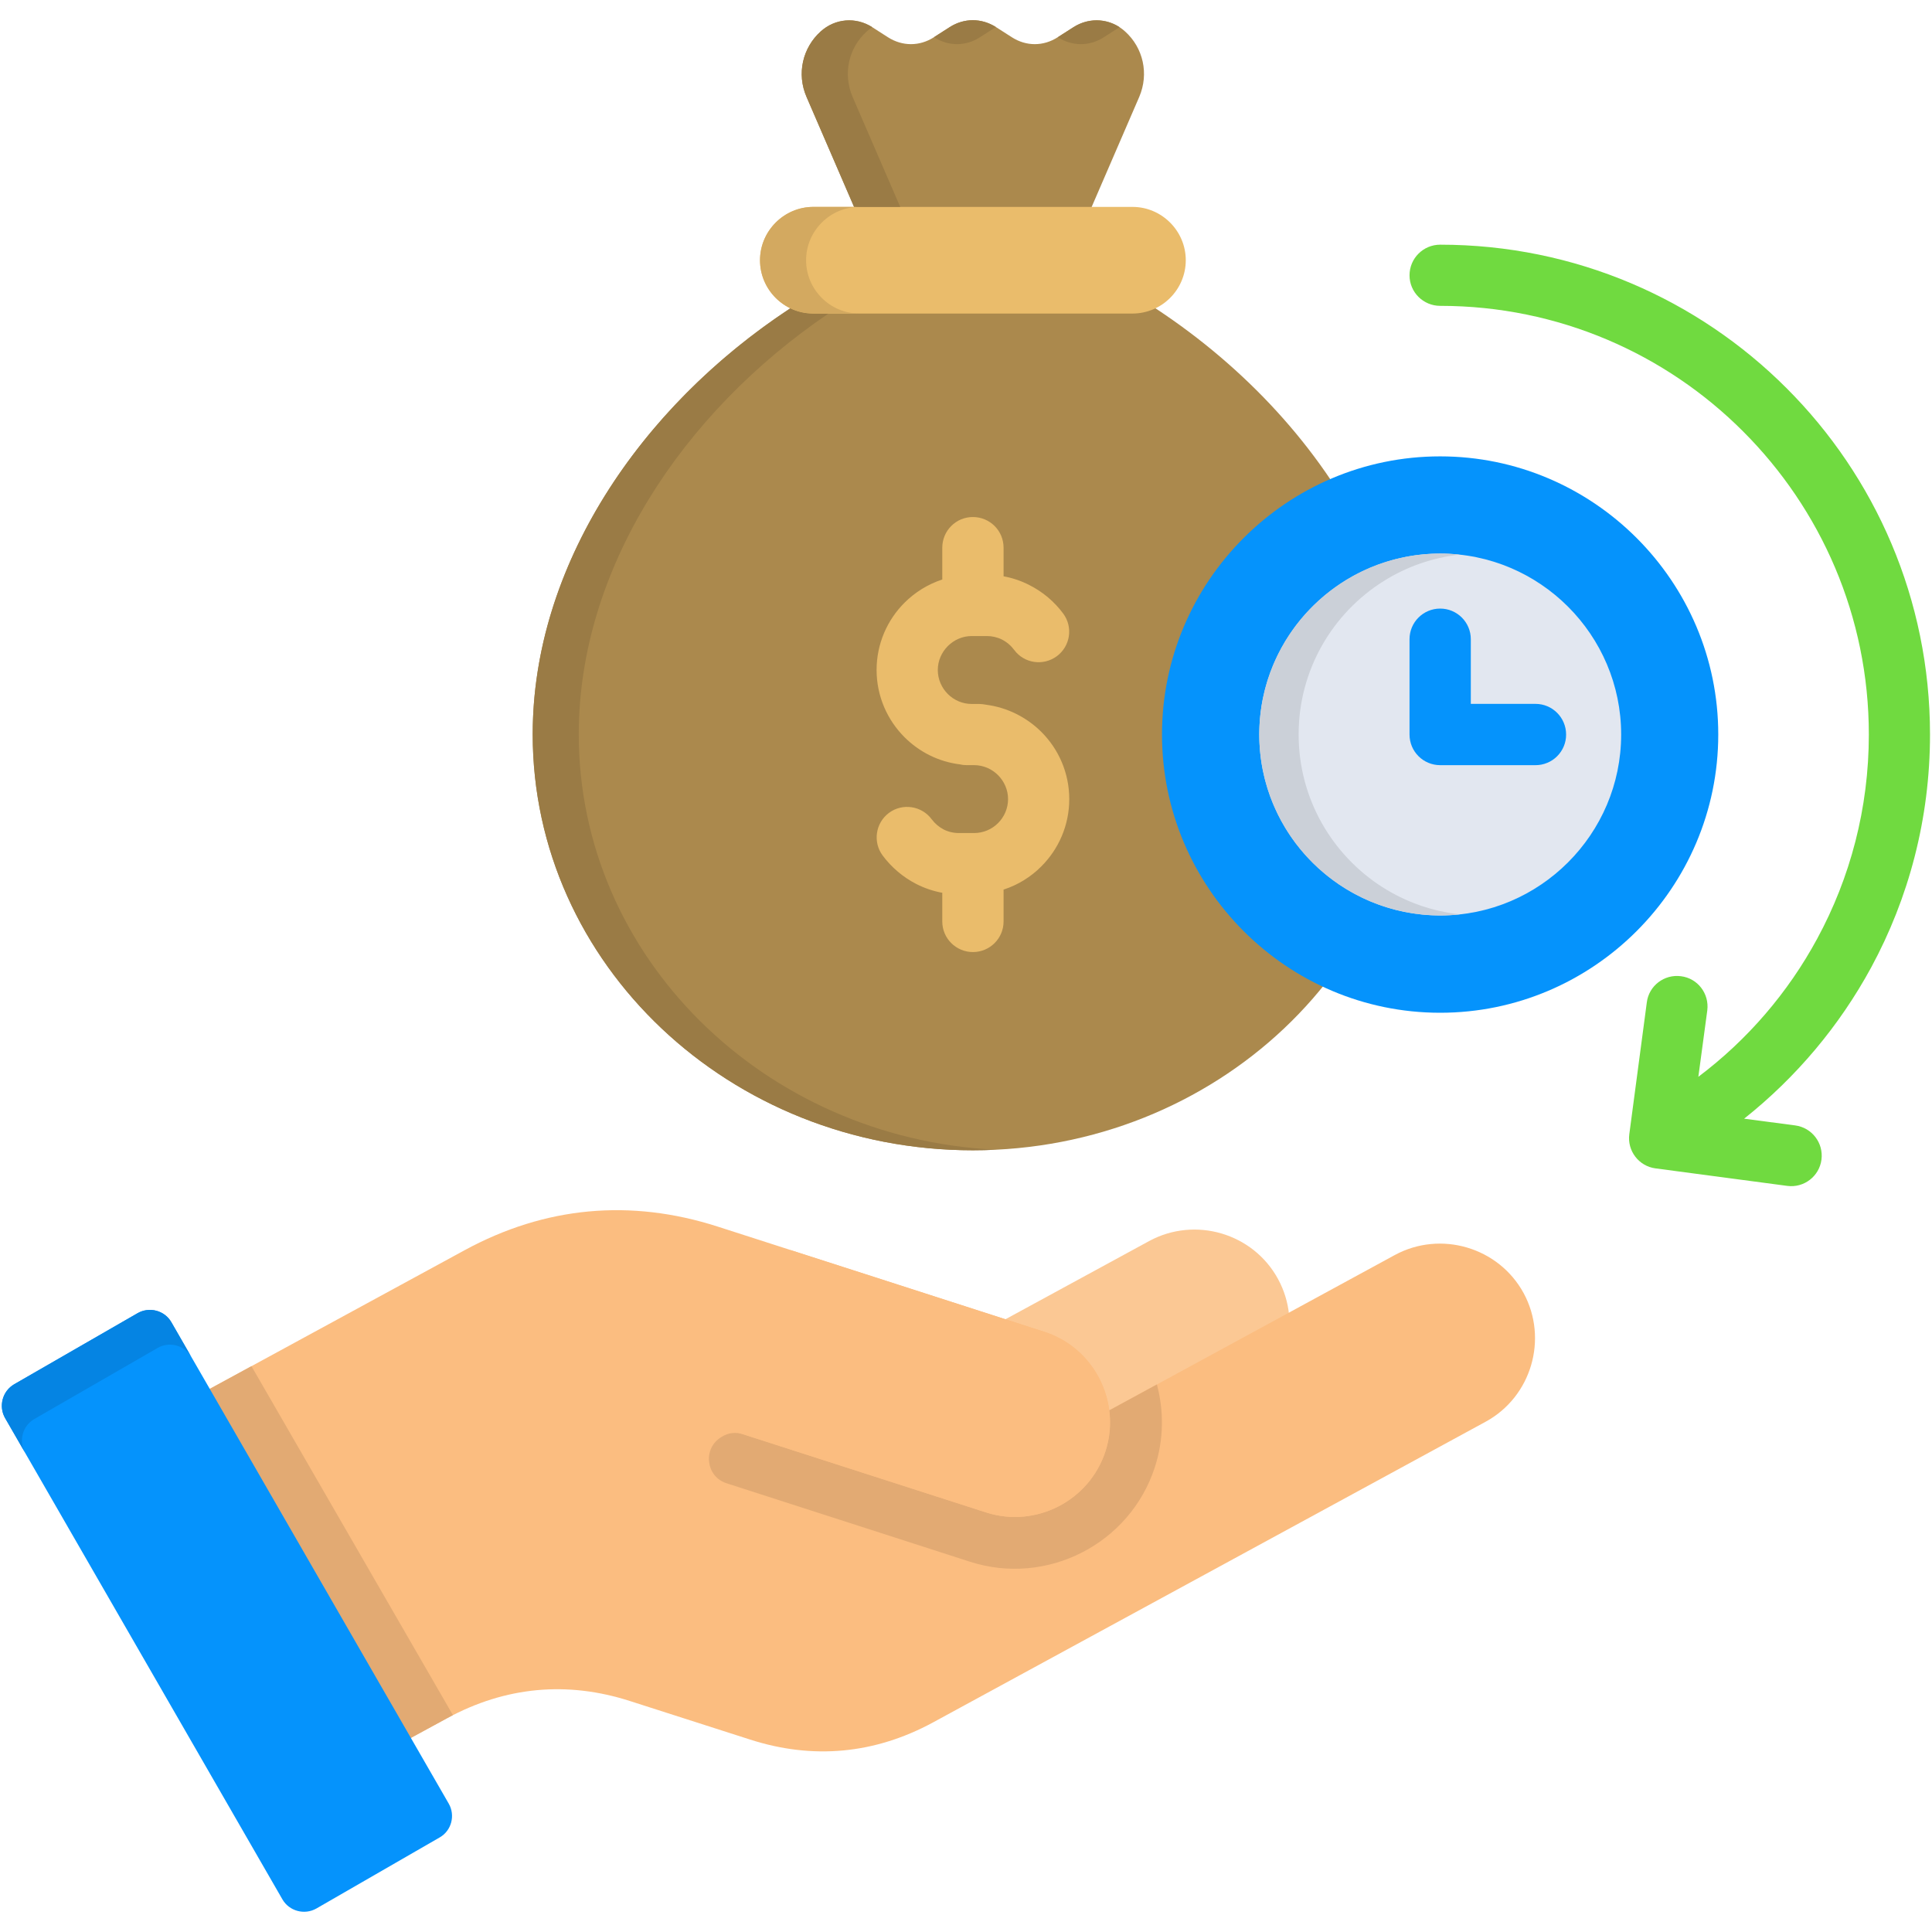
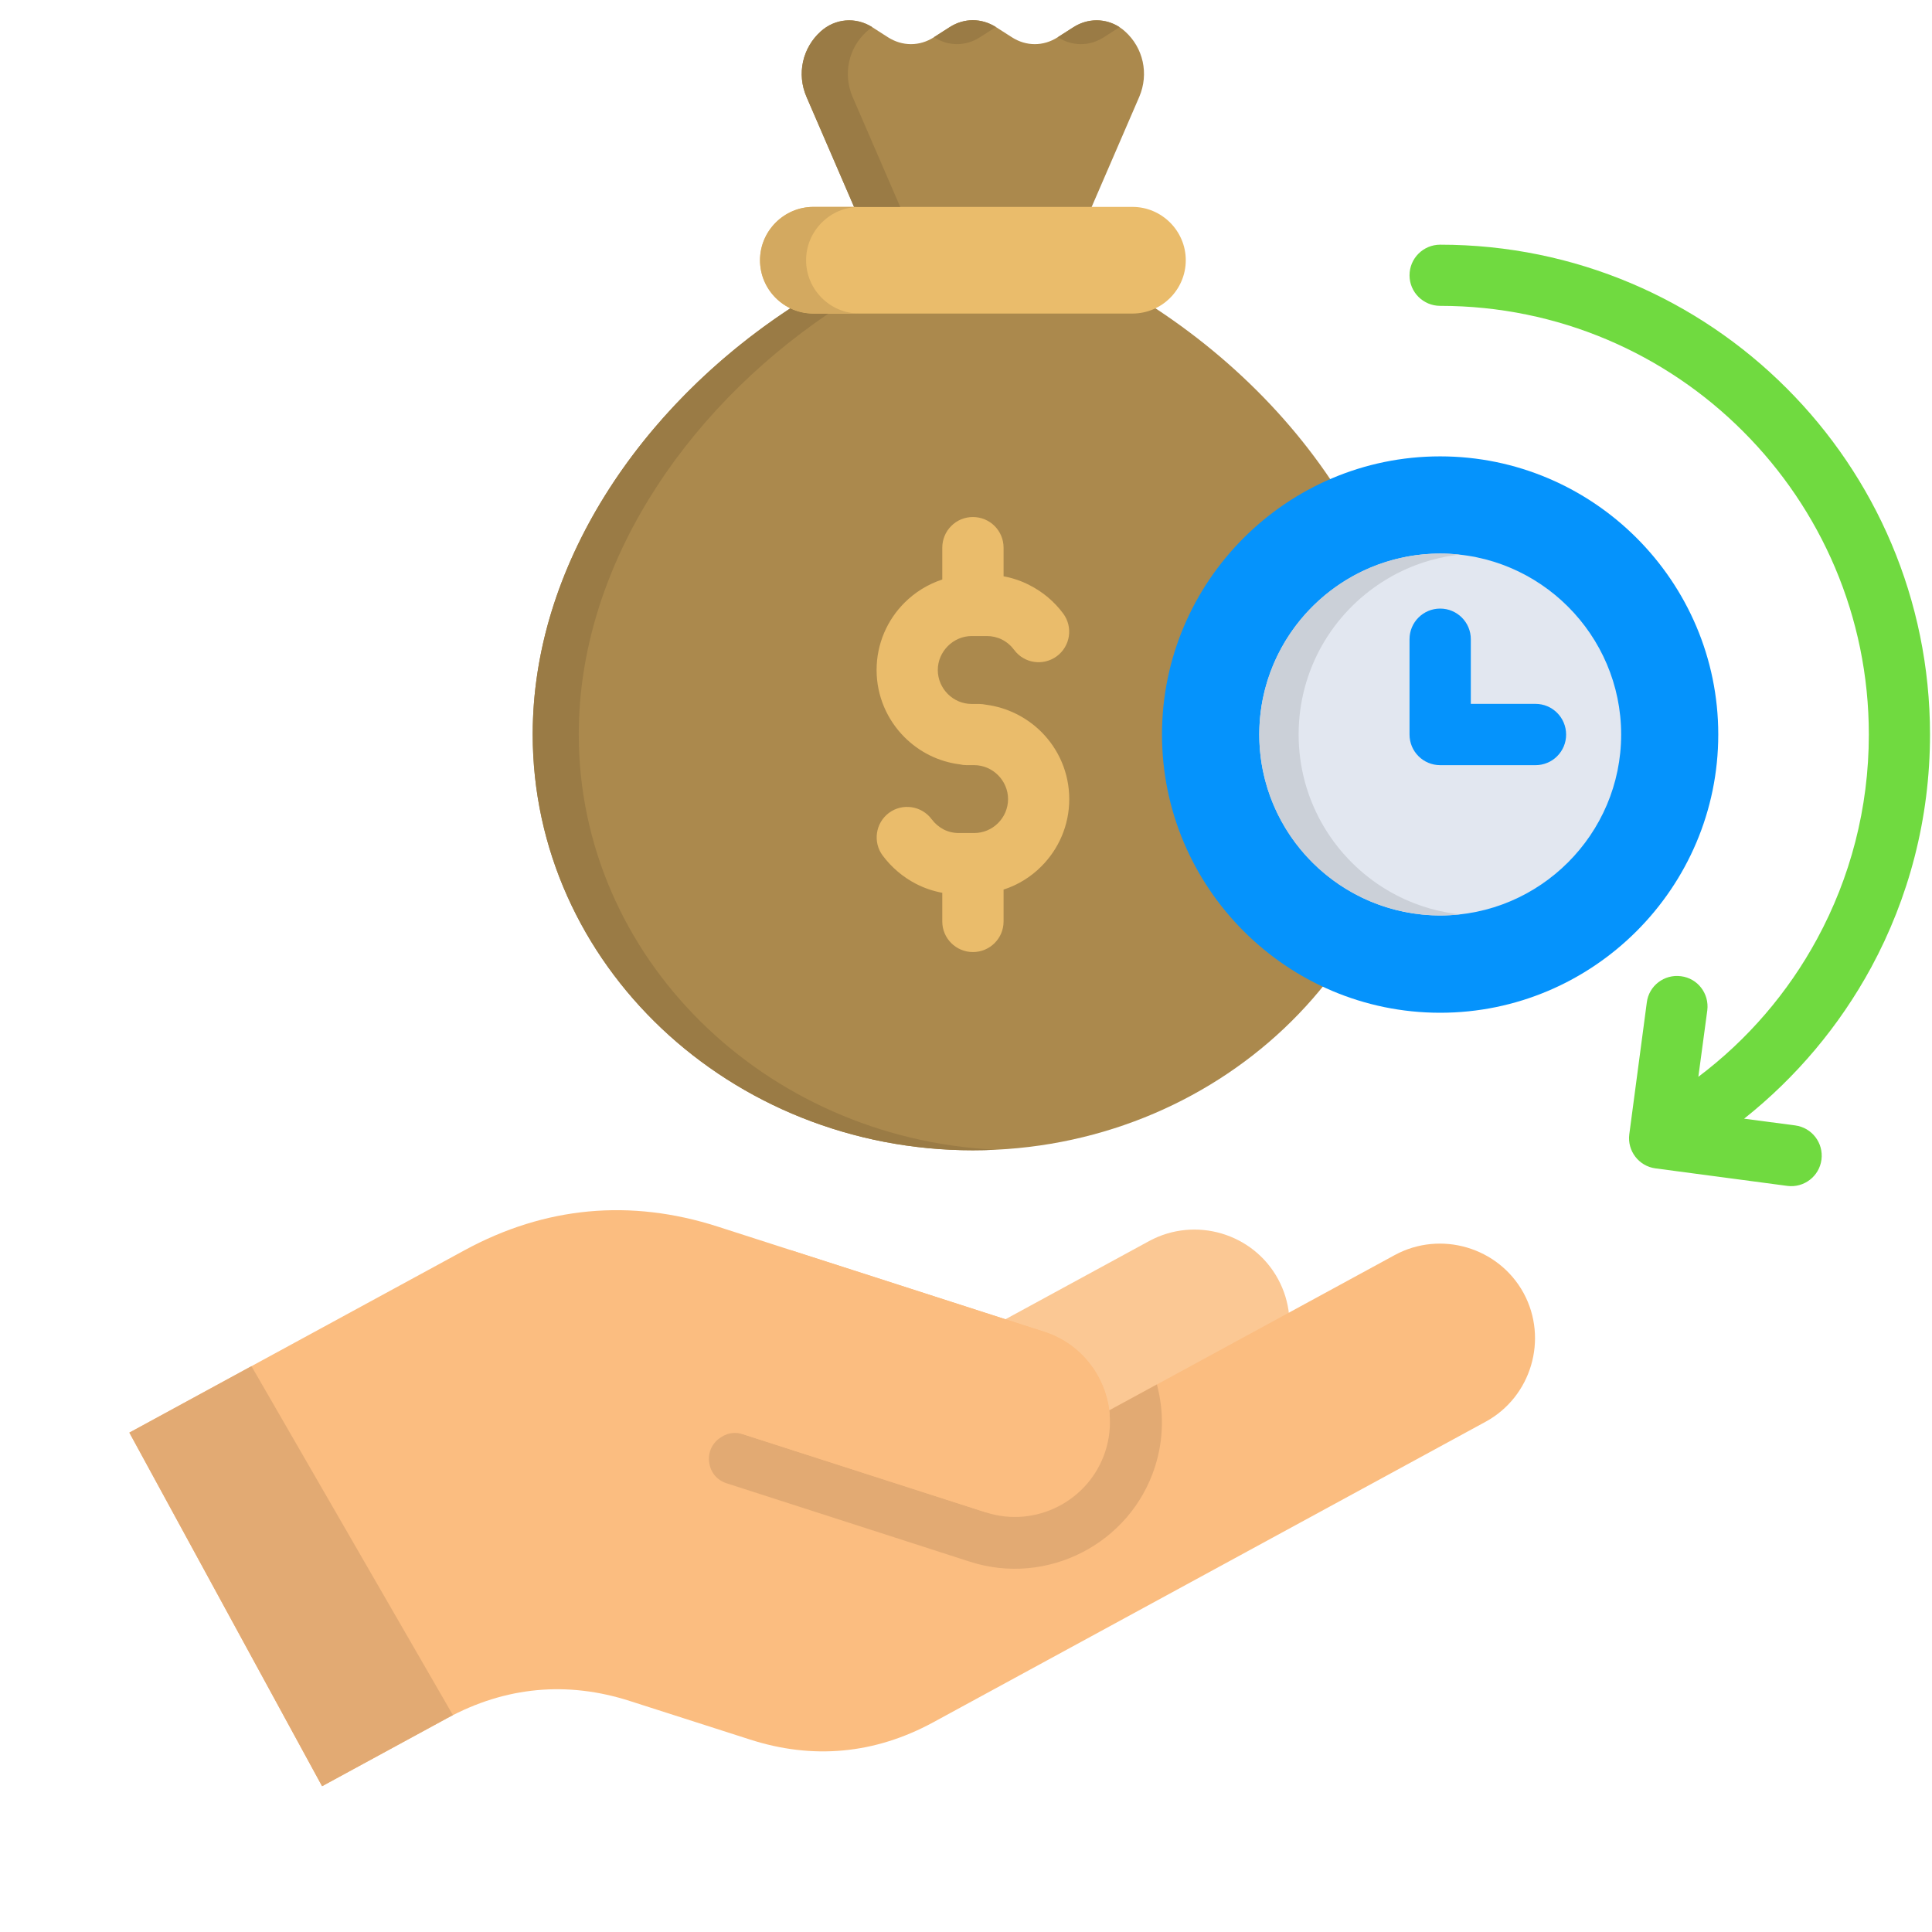
<svg xmlns="http://www.w3.org/2000/svg" width="65" height="65" viewBox="0 0 65 65" fill="none">
  <g clip-path="url(#clip0_1232_30247)">
    <path fill-rule="evenodd" clip-rule="evenodd" d="M32.73 38.7C24.551 38.7 17.922 32.435 17.922 24.705C17.922 18.031 22.942 11.762 29.511 8.756L27.135 3.261C26.797 2.483 27.002 1.608 27.61 1.059C28.096 0.618 28.793 0.562 29.345 0.914L29.872 1.252C30.358 1.563 30.94 1.563 31.422 1.252L31.956 0.91C32.439 0.603 33.02 0.603 33.507 0.91L34.041 1.252C34.523 1.563 35.105 1.563 35.587 1.252L36.118 0.914C36.67 0.562 37.367 0.617 37.853 1.059C38.462 1.607 38.662 2.482 38.328 3.261L35.952 8.756C42.522 11.762 47.541 18.032 47.541 24.705C47.538 32.435 40.908 38.7 32.73 38.7Z" fill="#AB894D" />
    <path fill-rule="evenodd" clip-rule="evenodd" d="M27.364 6.961H38.101C39.087 6.961 39.894 7.77 39.894 8.755C39.894 9.745 39.086 10.549 38.101 10.549H27.364C26.378 10.549 25.57 9.744 25.57 8.755C25.57 7.77 26.379 6.961 27.364 6.961Z" fill="#EABC6B" />
    <path fill-rule="evenodd" clip-rule="evenodd" d="M32.73 38.7C24.551 38.7 17.922 32.435 17.922 24.705C17.922 19.062 21.511 13.712 26.586 10.376C26.82 10.488 27.083 10.55 27.361 10.55H27.872C22.938 13.897 19.472 19.162 19.472 24.705C19.472 32.186 25.689 38.3 33.504 38.682C33.249 38.693 32.989 38.7 32.73 38.7ZM28.733 6.961L27.135 3.261C26.797 2.483 27.002 1.608 27.61 1.059C28.096 0.618 28.793 0.562 29.345 0.914C29.282 0.958 29.219 1.007 29.16 1.059C28.552 1.607 28.351 2.482 28.685 3.261L30.287 6.961H28.733ZM31.421 1.252L31.955 0.91C32.438 0.603 33.019 0.603 33.505 0.91L32.971 1.252C32.489 1.563 31.907 1.563 31.425 1.252H31.421ZM35.589 1.252L36.115 0.914C36.602 0.603 37.198 0.61 37.666 0.914L37.139 1.252C36.656 1.563 36.074 1.563 35.589 1.252Z" fill="#9A7B45" />
    <path fill-rule="evenodd" clip-rule="evenodd" d="M27.364 6.961H28.914C27.928 6.961 27.12 7.77 27.12 8.755C27.12 9.745 27.929 10.549 28.914 10.549H27.364C26.378 10.549 25.57 9.744 25.57 8.755C25.57 7.77 26.379 6.961 27.364 6.961Z" fill="#D3A960" />
    <path fill-rule="evenodd" clip-rule="evenodd" d="M32.839 52.2L41.718 47.365C43.264 46.523 43.838 44.574 42.998 43.031C42.16 41.489 40.21 40.915 38.663 41.753L29.039 46.991L32.839 52.2Z" fill="#FBC894" />
    <path fill-rule="evenodd" clip-rule="evenodd" d="M31.391 57.949L49.98 47.834C51.522 46.996 52.096 45.046 51.26 43.504C50.418 41.961 48.468 41.388 46.925 42.225L37.323 47.45C37.17 46.256 36.351 45.195 35.135 44.806C31.473 43.623 27.809 42.445 24.142 41.266C21.21 40.324 18.337 40.59 15.63 42.063L4.352 48.199L10.836 60.095L15.041 57.808C17.002 56.744 19.082 56.547 21.206 57.233L25.225 58.522C27.35 59.209 29.43 59.012 31.391 57.949Z" fill="#FBBD80" />
    <path fill-rule="evenodd" clip-rule="evenodd" d="M8.46 45.963L4.352 48.199L10.836 60.095L15.041 57.808C15.108 57.775 15.174 57.738 15.238 57.703L8.46 45.963Z" fill="#E2AA73" />
-     <path fill-rule="evenodd" clip-rule="evenodd" d="M0.171 47.709L9.502 63.903C9.732 64.299 10.244 64.437 10.644 64.21L14.793 61.818C15.189 61.592 15.327 61.077 15.096 60.679L5.765 44.485C5.539 44.089 5.024 43.952 4.626 44.182L0.479 46.571C0.082 46.801 -0.055 47.312 0.171 47.709Z" fill="#0593FC" />
-     <path fill-rule="evenodd" clip-rule="evenodd" d="M38.922 46.578C39.16 47.464 39.156 48.424 38.855 49.358C38.021 51.942 35.225 53.374 32.638 52.544L24.448 49.904C24.122 49.8 23.9 49.534 23.859 49.192C23.815 48.851 23.967 48.536 24.259 48.354L24.282 48.339C24.504 48.202 24.753 48.173 25.002 48.254L33.176 50.883C34.848 51.424 36.657 50.493 37.196 48.821C37.344 48.366 37.381 47.898 37.321 47.449L38.922 46.578Z" fill="#E2AA73" />
+     <path fill-rule="evenodd" clip-rule="evenodd" d="M38.922 46.578C39.16 47.464 39.156 48.424 38.855 49.358C38.021 51.942 35.225 53.374 32.638 52.544L24.448 49.904C24.122 49.8 23.9 49.534 23.859 49.192C23.815 48.851 23.967 48.536 24.259 48.354L24.282 48.339C24.504 48.202 24.753 48.173 25.002 48.254L33.176 50.883C37.344 48.366 37.381 47.898 37.321 47.449L38.922 46.578Z" fill="#E2AA73" />
    <path fill-rule="evenodd" clip-rule="evenodd" d="M19.477 46.475C20.934 46.946 22.386 47.413 23.84 47.881C26.95 48.881 30.061 49.883 33.171 50.883C34.843 51.424 36.652 50.493 37.19 48.821C37.727 47.153 36.801 45.344 35.129 44.806L26.597 42.059L19.477 46.475Z" fill="#FBBD80" />
-     <path fill-rule="evenodd" clip-rule="evenodd" d="M0.171 47.709L0.847 48.88C0.621 48.48 0.758 47.969 1.154 47.742L5.303 45.35C5.689 45.128 6.181 45.253 6.419 45.62L5.766 44.485C5.54 44.089 5.025 43.952 4.627 44.182L0.479 46.571C0.082 46.801 -0.055 47.312 0.171 47.709Z" fill="#0584E3" />
    <path d="M35.77 20.642C36.108 21.098 36.011 21.739 35.556 22.077C35.1 22.414 34.459 22.322 34.121 21.866C34.012 21.719 33.872 21.6 33.71 21.517C33.55 21.438 33.375 21.398 33.198 21.399H32.694C32.383 21.399 32.097 21.528 31.889 21.736C31.681 21.945 31.551 22.229 31.551 22.541C31.551 22.856 31.681 23.142 31.889 23.35C32.097 23.558 32.382 23.684 32.694 23.684H32.945C33.023 23.684 33.102 23.695 33.171 23.709C33.894 23.802 34.544 24.136 35.036 24.625C35.615 25.203 35.974 26.003 35.974 26.886C35.974 27.768 35.615 28.569 35.036 29.147C34.685 29.502 34.247 29.774 33.764 29.929V31.004C33.764 31.571 33.301 32.031 32.733 32.031C32.166 32.031 31.702 31.571 31.702 31.004V30.037C31.395 29.981 31.102 29.88 30.831 29.743C30.385 29.514 29.997 29.186 29.697 28.784C29.359 28.331 29.455 27.687 29.907 27.349C30.363 27.011 31.008 27.108 31.346 27.564C31.454 27.708 31.593 27.826 31.753 27.909C31.906 27.986 32.08 28.027 32.269 28.027H32.769C33.084 28.027 33.369 27.901 33.578 27.693C33.786 27.485 33.915 27.2 33.915 26.884C33.915 26.573 33.786 26.288 33.578 26.079C33.369 25.871 33.085 25.742 32.769 25.742H32.521C32.444 25.742 32.365 25.734 32.291 25.716C31.572 25.627 30.923 25.294 30.43 24.801C29.852 24.222 29.492 23.422 29.492 22.54C29.492 21.658 29.852 20.857 30.43 20.279C30.782 19.927 31.216 19.656 31.702 19.497V18.425C31.702 18.29 31.729 18.156 31.78 18.03C31.832 17.905 31.908 17.791 32.004 17.696C32.099 17.6 32.213 17.524 32.338 17.472C32.464 17.421 32.598 17.394 32.733 17.395C33.301 17.395 33.764 17.854 33.764 18.425V19.389C34.068 19.445 34.365 19.545 34.635 19.686C35.084 19.912 35.473 20.242 35.77 20.642Z" fill="#EABC6B" />
    <path fill-rule="evenodd" clip-rule="evenodd" d="M48.452 34.073C53.605 34.073 57.809 29.868 57.809 24.711C57.809 19.558 53.605 15.354 48.452 15.354C43.298 15.354 39.094 19.558 39.094 24.711C39.094 29.869 43.298 34.073 48.452 34.073Z" fill="#0593FC" />
    <path fill-rule="evenodd" clip-rule="evenodd" d="M48.455 30.8C51.806 30.8 54.542 28.064 54.542 24.712C54.542 21.361 51.806 18.625 48.455 18.625C45.103 18.625 42.367 21.361 42.367 24.712C42.367 28.064 45.103 30.8 48.455 30.8Z" fill="#E2E7F0" />
    <path d="M47.422 21.506C47.422 20.934 47.885 20.475 48.453 20.475C49.02 20.475 49.484 20.934 49.484 21.506V23.681H51.66C52.231 23.681 52.69 24.145 52.69 24.712C52.691 24.848 52.664 24.982 52.613 25.107C52.561 25.232 52.485 25.346 52.389 25.442C52.294 25.538 52.18 25.614 52.054 25.665C51.929 25.717 51.795 25.744 51.66 25.743H48.453C47.885 25.743 47.422 25.284 47.422 24.712V21.506Z" fill="#0593FC" />
    <path d="M48.453 10.29C47.885 10.29 47.422 9.831 47.422 9.263C47.422 8.692 47.885 8.232 48.453 8.232C53.002 8.232 57.125 10.075 60.106 13.059C63.09 16.04 64.933 20.162 64.933 24.712C64.933 27.548 64.216 30.218 62.953 32.55C61.885 34.516 60.431 36.246 58.679 37.637L60.395 37.863C60.959 37.937 61.355 38.452 61.281 39.016C61.208 39.576 60.692 39.972 60.132 39.898L55.698 39.309C55.138 39.236 54.742 38.72 54.816 38.16L55.405 33.726C55.474 33.166 55.99 32.77 56.554 32.844C57.117 32.913 57.51 33.429 57.44 33.992L57.139 36.228C58.791 34.984 60.155 33.398 61.139 31.579C62.244 29.54 62.875 27.201 62.875 24.713C62.875 20.732 61.258 17.128 58.648 14.518C56.042 11.906 52.435 10.29 48.453 10.29Z" fill="#70DA40" />
    <path fill-rule="evenodd" clip-rule="evenodd" d="M46.508 29.846C44.814 28.763 43.691 26.869 43.691 24.71C43.691 22.535 44.833 20.625 46.553 19.55C47.328 19.062 48.204 18.758 49.115 18.66C48.9 18.637 48.677 18.623 48.455 18.623C47.706 18.623 46.99 18.76 46.331 19.005C44.018 19.869 42.367 22.098 42.367 24.71C42.367 27.302 43.983 29.512 46.263 30.39C46.962 30.66 47.705 30.798 48.455 30.798C48.677 30.798 48.899 30.786 49.115 30.761C48.187 30.662 47.295 30.348 46.508 29.846Z" fill="#CBD0D8" />
  </g>
  <defs>
    <clipPath id="clip0_1232_30247">
      <rect width="65" height="65" fill="white" />
    </clipPath>
  </defs>
</svg>